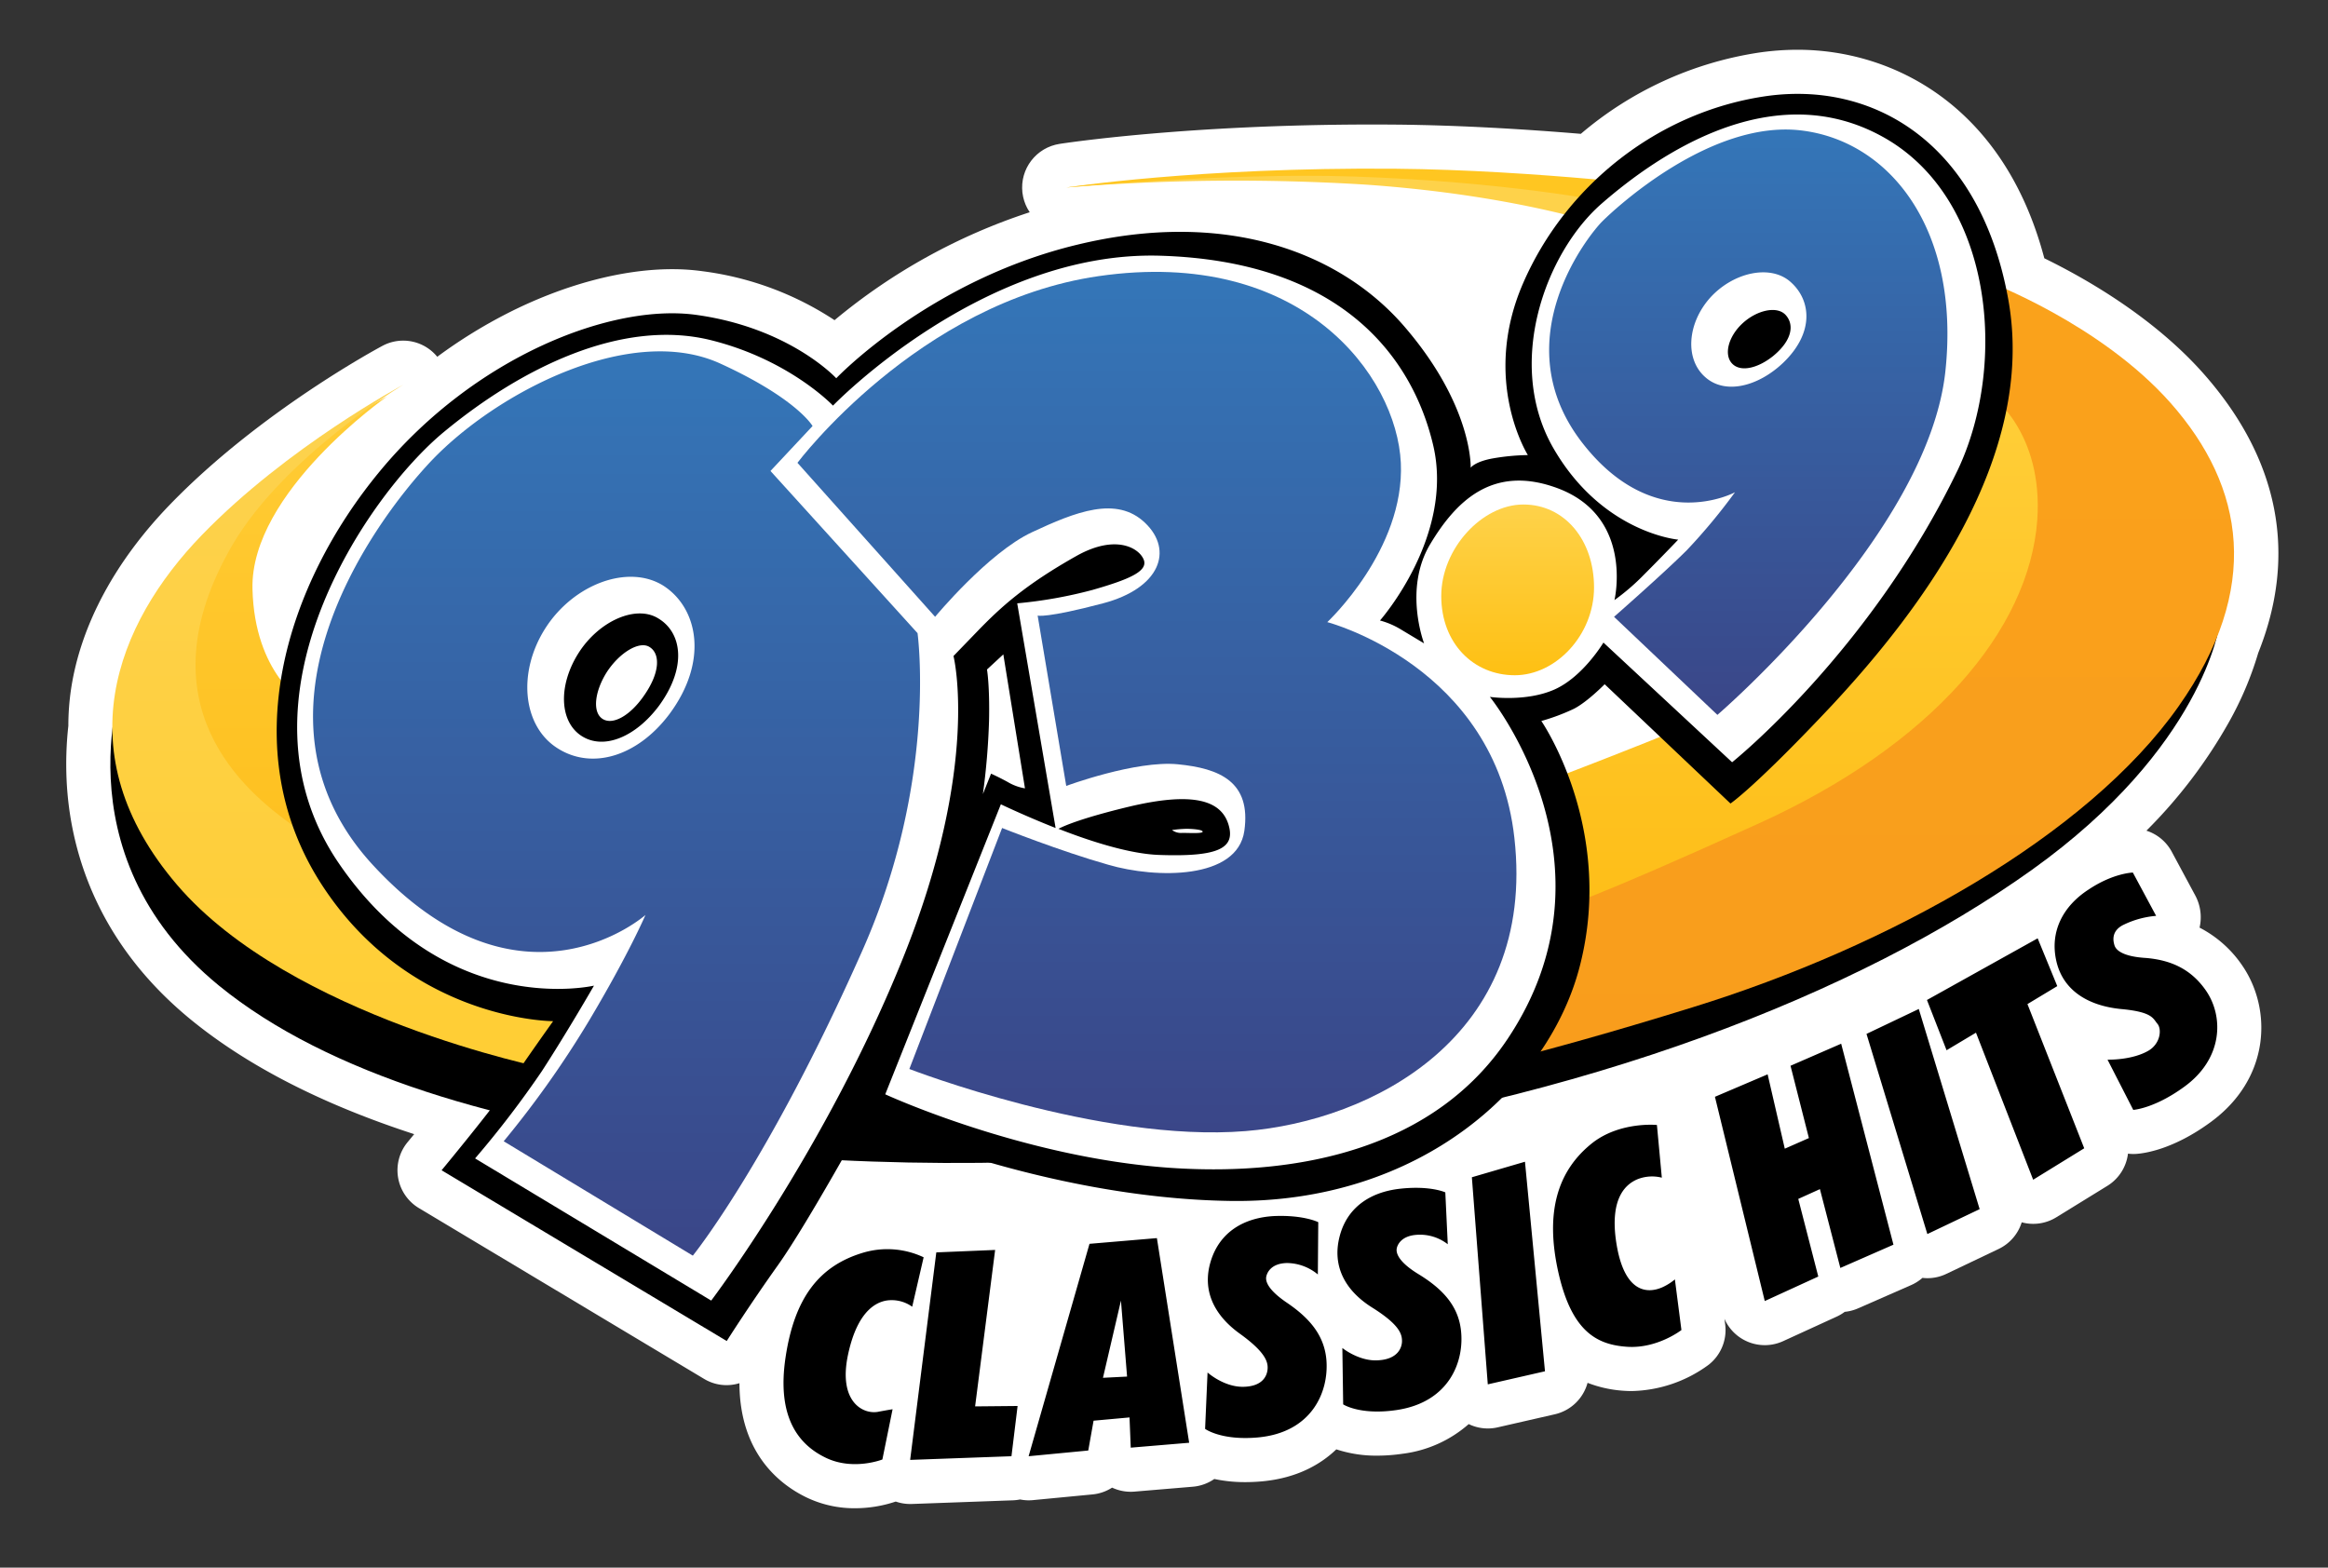
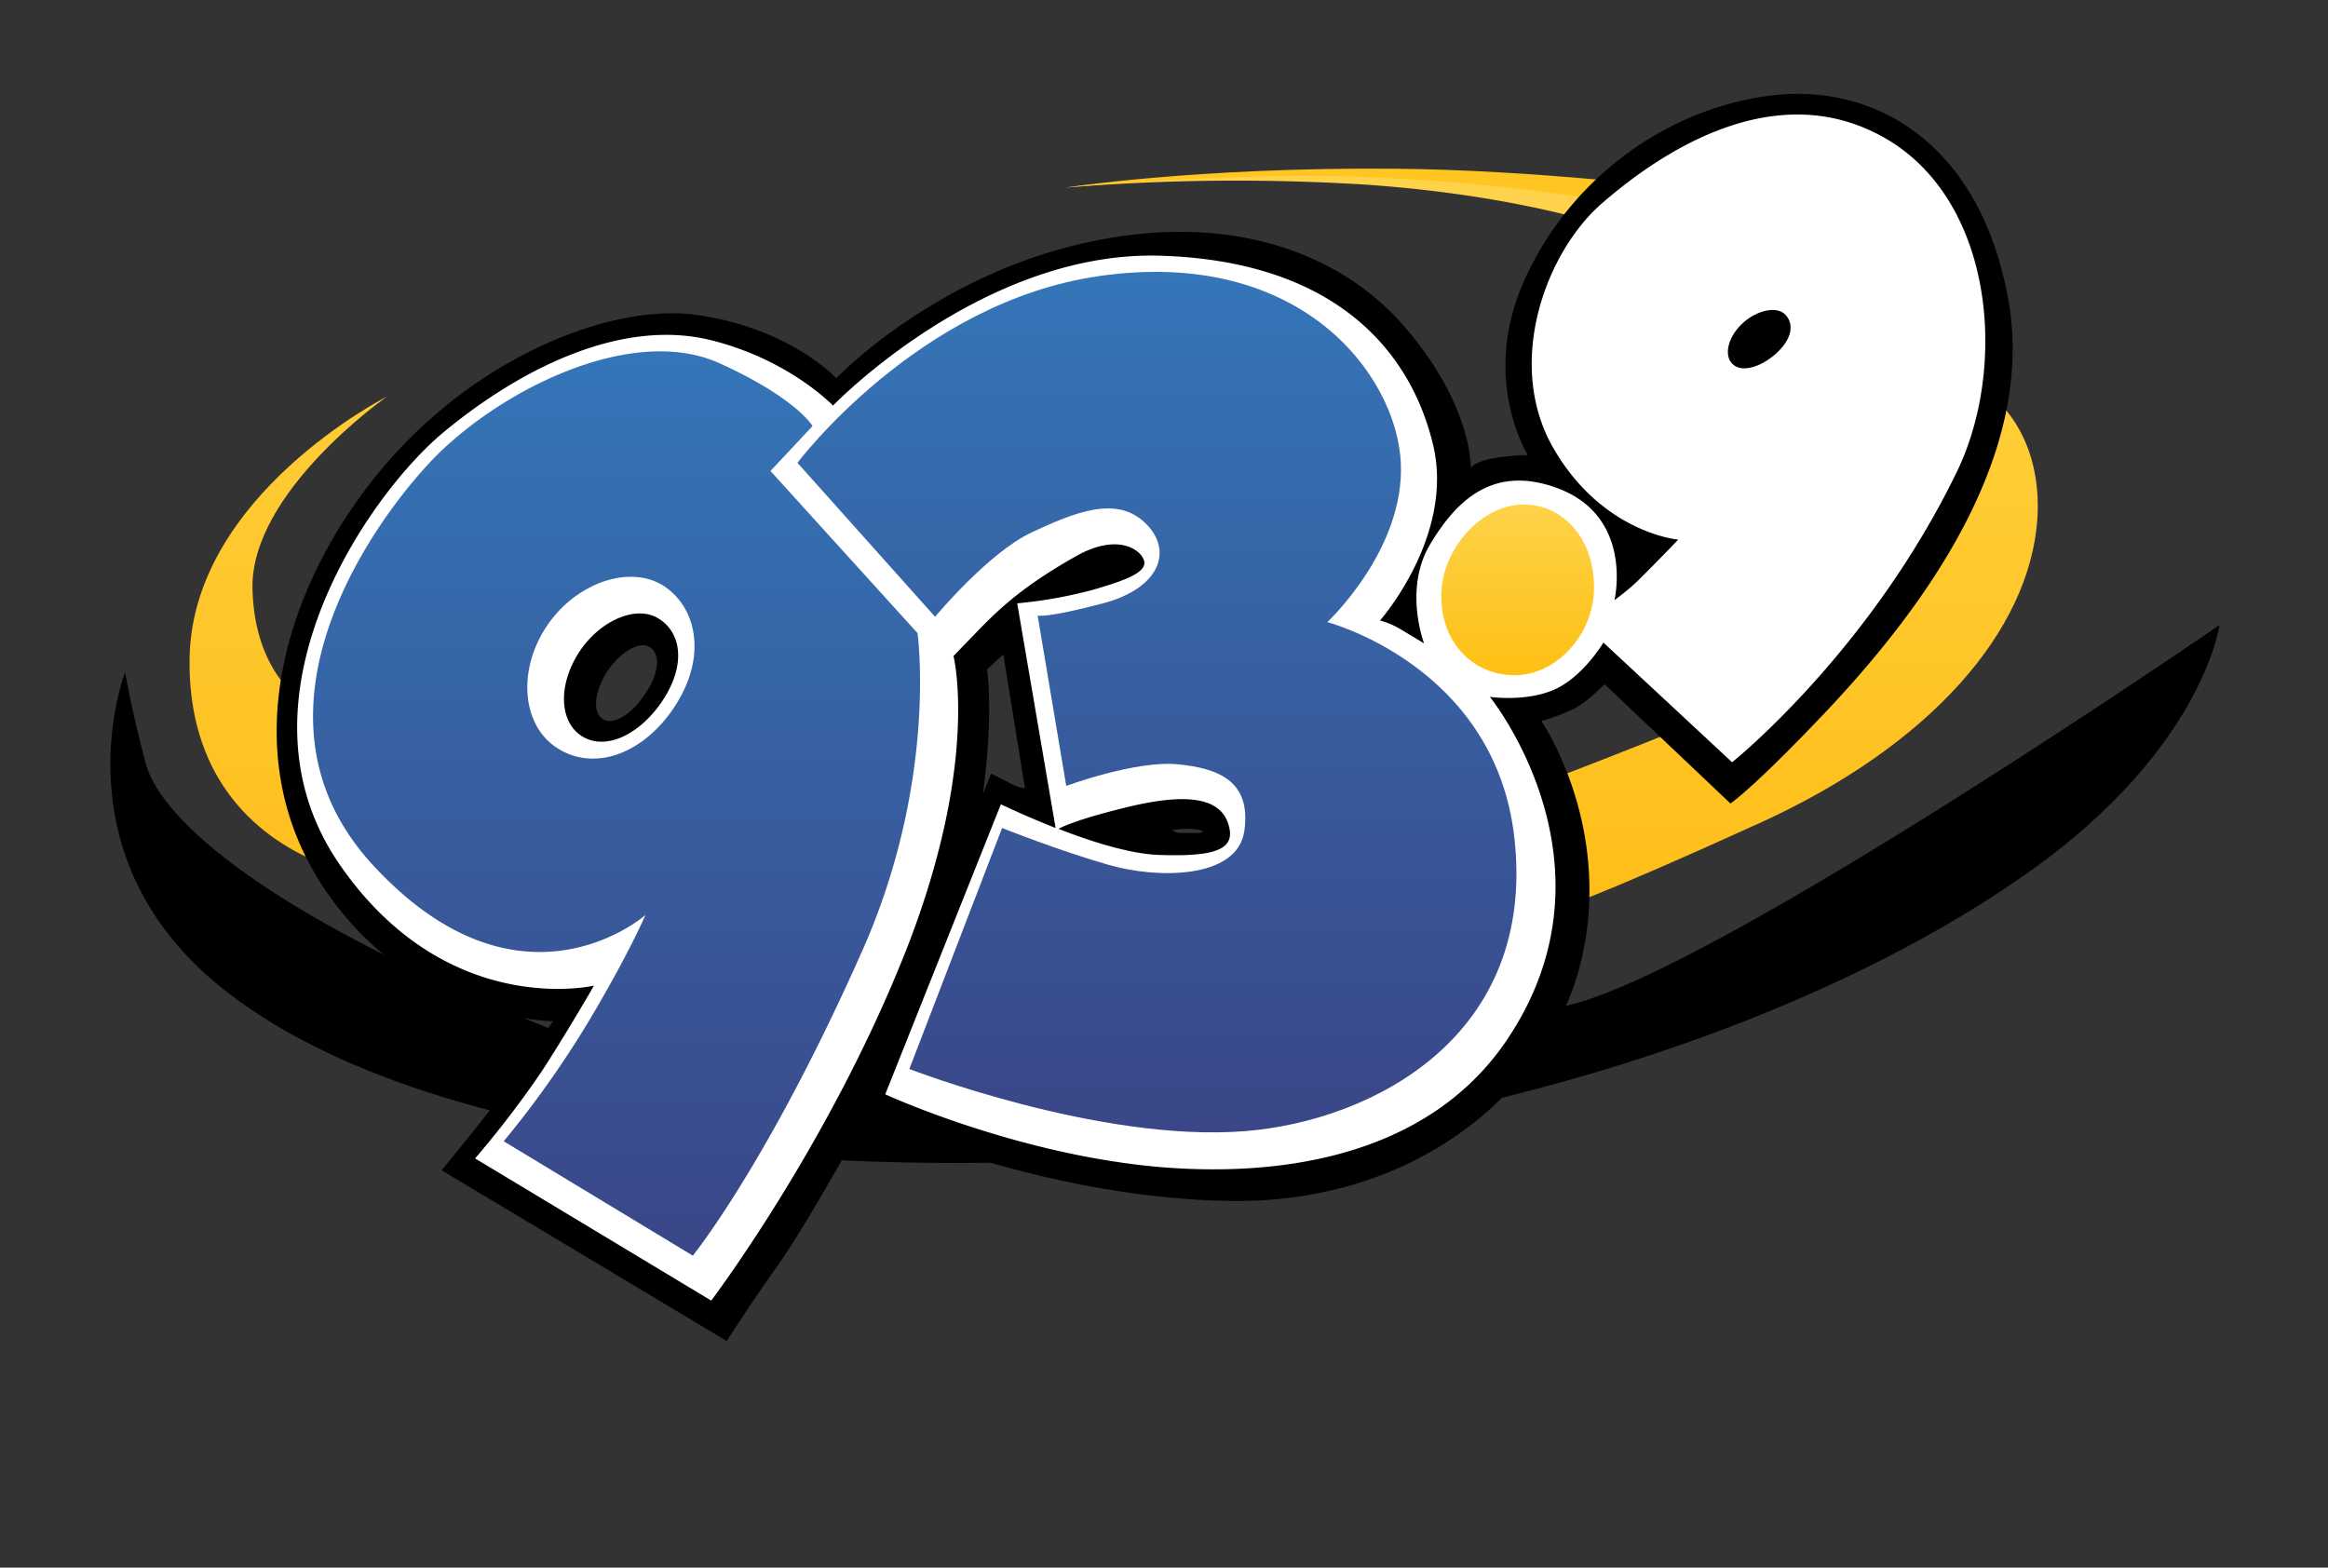
<svg xmlns="http://www.w3.org/2000/svg" viewBox="0 0 983 662">
  <rect x="0" y="0" width="983" height="662" fill="#333333" stroke="none" />
-   <path fill="#fff" d="M928.764 391.723a19.431 19.431 0 0 0-1.925-13.788l-9.831-18.284a18.6 18.6 0 0 0-10.684-8.868 209.839 209.839 0 0 0 34.628-45.45 141.999 141.999 0 0 0 12.59-29.622c16.618-41.489 8.9-81.737-23.123-117.964-20.933-23.613-49.24-39.9-67.207-48.681-17.046-64.588-64.01-88.052-104.18-88.054-5.685.006-11.36.44-16.98 1.297a150.723 150.723 0 0 0-74.546 34.209c-22.547-1.877-50.65-3.654-78.265-3.896-3.266-.027-6.49-.04-9.67-.04-78.687-.003-130.061 7.855-132.21 8.19-.243.038-.476.1-.717.148-.311.06-.625.116-.93.192-.293.073-.576.164-.862.25-.301.091-.604.176-.898.281-.282.1-.554.22-.83.333-.283.117-.568.228-.843.358-.273.128-.535.274-.8.415-.261.14-.526.274-.78.425-.262.156-.51.328-.764.496-.24.16-.484.314-.717.485-.246.18-.478.377-.715.569-.221.18-.446.354-.659.543-.227.203-.439.419-.655.632-.203.2-.41.394-.604.602-.204.22-.392.452-.585.681-.186.221-.377.437-.553.667-.178.231-.339.474-.505.714-.17.243-.343.482-.5.734-.152.24-.285.49-.424.738-.15.266-.307.528-.444.802-.124.246-.229.501-.342.753-.128.287-.262.571-.377.866-.098.253-.177.513-.264.771-.103.305-.212.607-.3.918-.072.258-.124.523-.186.785-.075.32-.157.638-.215.964-.047.263-.073.531-.108.797-.045.333-.097.664-.124 1.001-.02.267-.02.538-.029.808-.012.343-.032.685-.025 1.033.005.263.034.53.05.794.02.318.024.634.06.954.006.044.016.086.022.13.003.027.002.052.006.079.025.206.072.405.105.61.056.351.106.705.18 1.05.05.225.117.442.173.665.087.337.168.677.273 1.007.07.223.158.437.237.656.114.317.222.637.352.945.094.222.204.434.306.652.137.292.268.587.419.87.119.223.254.433.381.65.156.265.305.534.473.79.053.082.11.158.165.238a249.946 249.946 0 0 0-82.421 45.58 131.682 131.682 0 0 0-55.671-20.66 92.96 92.96 0 0 0-12.93-.872c-21.249-.001-45.983 6.64-69.646 18.7a211.853 211.853 0 0 0-29.511 18.293 18.564 18.564 0 0 0-23.133-4.62c-2.099 1.12-51.834 27.872-89.66 66.955-23.031 23.798-37.447 50.451-41.69 77.081a105.83 105.83 0 0 0-1.285 16.437 146.48 146.48 0 0 0-.716 23.32c1.366 27.513 11.588 67.337 52.532 100.81 23.965 19.57 55.559 35.725 94.213 48.294a940.908 940.908 0 0 1-2.773 3.367 18.63 18.63 0 0 0 4.776 27.863l120.398 72.11a18.338 18.338 0 0 0 14.94 1.821c.081 29.877 17.29 42.978 28.517 48.341a46.677 46.677 0 0 0 20.29 4.467 54.204 54.204 0 0 0 17.192-2.82 18.597 18.597 0 0 0 6.756 1.025l42.779-1.551c.997-.04 1.99-.16 2.968-.36 1.185.241 2.39.366 3.6.372.59 0 1.184-.027 1.779-.084l25.183-2.413a18.6 18.6 0 0 0 8.29-2.868 18.623 18.623 0 0 0 9.432 1.68l24.666-2.07a18.619 18.619 0 0 0 9.057-3.264 62.22 62.22 0 0 0 13.103 1.33c2.242 0 4.567-.106 6.947-.316 14.996-1.364 24.982-7.292 31.475-13.53a53.622 53.622 0 0 0 17.306 2.662 74.28 74.28 0 0 0 10.683-.803 51.947 51.947 0 0 0 27.905-12.522 18.543 18.543 0 0 0 12.21 1.38l24.15-5.519a18.63 18.63 0 0 0 13.83-13.287 51.322 51.322 0 0 0 15.436 3.365c1.083.073 2.153.109 3.209.108a56.663 56.663 0 0 0 32.443-11.072 18.625 18.625 0 0 0 7.023-17.078l-.302-2.343a18.597 18.597 0 0 0 24.771 9.42l22.599-10.35a18.58 18.58 0 0 0 3.407-2.022 18.55 18.55 0 0 0 5.63-1.476l22.425-9.831a18.575 18.575 0 0 0 4.763-3.04 18.396 18.396 0 0 0 10.09-1.688l22.08-10.522a18.595 18.595 0 0 0 9.75-11.255 18.522 18.522 0 0 0 14.601-2.117l21.563-13.282a18.605 18.605 0 0 0 8.707-13.601c.736.096 1.476.147 2.217.154.366 0 .732-.01 1.099-.032 3.34-.195 15.465-1.726 31.17-13.128 25.839-18.57 26.393-48.066 13.761-66.44a48.842 48.842 0 0 0-18.027-15.999Z" />
  <path d="M52.791 283.912S23.464 359.81 92.46 416.218c92.109 75.212 296.17 85.053 434.684 67.293 142.31-18.278 258.228-64.33 330.678-116.074 72.45-51.745 79.352-103.494 79.352-103.494S726.723 408.83 662.9 424.351c-63.824 15.522-299.626 62.602-430.03 10.33C102.293 382.41 66.76 342.044 61.587 322.551c-5.347-19.664-8.796-38.639-8.796-38.639Z" />
  <linearGradient id="a" x1="778.358" y1="118.868" x2="778.358" y2="452.991" gradientUnits="userSpaceOnUse" gradientTransform="translate(.013 -.036)">
    <stop offset="0" stop-color="#faa21b" />
    <stop offset="1" stop-color="#f99d1c" />
  </linearGradient>
-   <path fill="url(#a)" d="M839.375 118.87s47.436 17.77 77.103 51.235c31.565 35.708 38.463 78.487 3.444 128.164-38.469 54.68-122.13 101.422-205.274 127.12-70.724 21.903-101.256 27.594-101.256 27.594l20.185-76.414 152.834-70.199 50.546-115.051Z" />
  <linearGradient id="b" x1="121.699" y1="365.041" x2="121.699" y2="167.701" gradientUnits="userSpaceOnUse" gradientTransform="translate(.012 -.006)">
    <stop offset="0" stop-color="#fec01f" />
    <stop offset="1" stop-color="#ffcc35" />
  </linearGradient>
  <path fill="url(#b)" d="M128.343 296.68s-20.871-12.075-21.732-47.954c-1.033-40.881 56.755-81.243 56.755-81.243s-82.455 41.74-83.32 110.738c-.866 68.998 53.47 84.525 55.712 86.768 2.242 2.242-7.415-68.308-7.415-68.308Z" />
  <linearGradient id="c" x1="147.223" y1="451.064" x2="147.223" y2="162.48" gradientUnits="userSpaceOnUse" gradientTransform="translate(.014 -.007)">
    <stop offset="0" stop-color="#ffce34" />
    <stop offset="1" stop-color="#fdd24f" />
  </linearGradient>
-   <path fill="url(#c)" d="M230.108 451.068s-107.463-21.567-155.242-77.285c-47.778-55.718-25.869-110.398 10.357-147.827 36.225-37.43 85.043-63.475 85.043-63.475s-50.198 30.185-72.106 67.615c-39.332 67.616 5.86 104.36 25.006 118.16 36.395 26.221 123.848 83.321 123.848 83.321Z" />
  <linearGradient id="d" x1="757.28" y1="166.993" x2="757.28" y2="383.474" gradientUnits="userSpaceOnUse" gradientTransform="translate(.013 -.035)">
    <stop offset="0" stop-color="#ffce38" />
    <stop offset="1" stop-color="#febe18" />
  </linearGradient>
  <path fill="url(#d)" d="M840.753 166.997s22.079 15.525 19.49 52.612c-3.452 46.573-44.508 94.87-117.303 127.986-72.794 33.115-84.524 35.875-84.524 35.875l-4.31-53.991s73.312-27.596 105.224-43.637c31.912-16.04 70.727-83.657 70.727-83.657Z" />
  <path fill="#fed24a" d="M450.229 79.18s55.371-7.416 138.858-6.55a963.234 963.234 0 0 1 117.297 9.148l-24.668 14.834S643.423 82.638 576.84 77.977a889.694 889.694 0 0 0-126.611 1.202Z" />
  <path fill="#ffc621" d="M450.229 79.18s55.371-8.623 138.858-7.93c59.511.52 122.644 8.459 122.644 8.459l-33.464 5.518s-41.226-8.454-106.947-10.7C517.675 72.8 450.23 79.18 450.23 79.18Z" />
  <path d="M848 126.46c-12.072-66.928-57.782-92.632-103.148-85.734-45.367 6.898-84.007 37.945-101.776 78.998-17.769 41.053 2.067 72.448 2.067 72.448a94.083 94.083 0 0 0-14.662 1.38c-7.763 1.38-9.488 3.966-9.488 3.966s1.036-25.701-27.596-59.166c-26.735-31.396-75.033-50.373-138.512-35.023-62.444 15.004-101.775 56.4-101.775 56.4s-19.49-21.217-58.992-26.739c-35.533-5.004-93.148 17.246-133.341 65.542-40.194 48.297-62.104 118.157-24.675 175.427 37.429 57.27 97.457 57.272 97.457 57.272s-10.868 15.18-17.768 25.529c-6.9 10.35-29.326 37.43-29.326 37.43l120.398 72.108s9.488-15.006 21.909-32.428c12.42-17.594 36.571-61.579 36.571-61.579s73.827 33.64 154.037 34.851c80.21 1.211 134.893-48.292 147.832-99.695 14.665-57.958-16.382-102.98-16.382-102.98a86.956 86.956 0 0 0 13.8-5.175c5.692-2.932 12.938-10.349 12.938-10.349l53.126 50.371s10.35-6.9 42.78-41.397C810.39 258.245 860.071 193.39 848 126.461ZM271.687 294.1c-5.693 8.107-12.938 12.246-17.25 9.486-4.312-2.76-3.45-11.385 1.726-19.664 5.347-8.28 13.8-13.454 18.112-10.694 4.485 2.76 4.657 10.695-2.588 20.872Zm153.691 36.058c-3.795-2.07-6.9-3.45-6.9-3.45l-3.45 8.624a293.956 293.956 0 0 0 2.589-30.703c.346-15.18-.862-21.907-.862-21.907l6.9-6.382 9.14 56.578a21.213 21.213 0 0 1-7.417-2.76Zm73.827 21.565a6.242 6.242 0 0 1-4.312-1.207c2-.295 4.016-.468 6.037-.518 2.587 0 6.9.346 6.9 1.208 0 .863-5.52.518-8.625.517Z" />
  <path fill="#fff" d="M795.047 57.806c-46.572-25.877-94.873 7.413-118.678 28.11-23.805 20.7-41.057 67.79-20.359 103.497 20.698 35.707 52.61 38.469 52.61 38.469s-6.9 7.244-14.318 14.661a93.445 93.445 0 0 1-12.593 10.867s8.626-36.224-25.527-47.783c-26.219-8.97-41.4 6.036-52.267 24.147-11.386 18.974-2.59 41.916-2.59 41.916l-9.486-5.692a33.712 33.712 0 0 0-9.143-3.968s31.569-35.705 22.428-74.172c-9.14-38.467-40.188-77.625-115.223-79.87-75.035-2.246-138.171 63.299-138.171 63.299s-18.284-19.32-51.402-27.602c-37.949-9.489-80.729 12.071-112.986 38.807-32.258 26.735-91.428 112.807-44.34 181.98 45.363 66.412 107.807 51.753 107.807 51.753s-11.213 19.491-22.08 36.223a415.925 415.925 0 0 1-28.12 36.74l99.7 60.033s48.647-64.166 81.08-144.892c32.777-81.589 21.222-127.3 21.222-127.3l10.005-10.35c10.005-10.349 20.183-19.663 41.918-31.91 16.905-9.486 26.737-3.103 28.461 1.727 1.725 4.83-6.555 8.28-21.562 12.591a189.845 189.845 0 0 1-31.912 5.691l16.21 94.873c-13.109-5.175-23.114-10.006-23.114-10.006l-48.821 122.47s57.957 26.739 120.4 31.054c55.888 3.797 111.95-8.965 142.31-54.33 49.683-74.17-7.41-144.55-7.41-144.55s15.18 2.243 27.254-3.104c12.075-5.347 20.7-19.836 20.7-19.836l54.334 50.543s58.306-46.57 95.395-123.674c21.047-44.675 14.84-114.536-31.732-140.412ZM278.241 298.067c-9.66 12.937-23.115 18.801-32.602 12.763-9.487-6.037-10.003-21.39-1.378-35.016 8.625-13.627 24.495-20.698 33.982-14.488 9.487 5.865 12.074 20.182-.002 36.741Zm211.476 62.97c-12.42-.345-29.151-5.693-42.778-11.041 2.587-1.38 10.35-4.657 29.67-9.313 27.426-6.554 38.983-2.586 42.088 7.419 3.104 10.005-3.968 13.8-28.98 12.936Zm259.097-210.776c-6.382 5.174-13.8 7.071-17.422 3.276s-1.552-11.557 4.486-17.077c6.037-5.52 14.49-7.416 18.112-3.449 3.622 3.968 2.932 10.523-5.176 17.25Z" />
  <linearGradient id="e" x1="488.518" y1="114.809" x2="488.518" y2="478.187" gradientUnits="userSpaceOnUse" gradientTransform="translate(.014 -.022)">
    <stop offset="0" stop-color="#3476b8" />
    <stop offset="1" stop-color="#3a4688" />
  </linearGradient>
  <path fill="url(#e)" d="m336.722 195.436 58.128 65.033s22.425-27.08 40.883-35.705c18.457-8.624 35.707-15.523 47.78-3.965 12.075 11.558 6.382 27.6-17.768 33.98-24.15 6.382-27.6 5.174-27.6 5.174l12.072 71.931s29.325-10.866 47.092-9.14c17.767 1.726 31.048 7.419 28.115 28.118-2.933 20.7-37.432 20.18-57.441 14.315-20.182-5.694-44.848-15.527-44.848-15.527l-39.161 101.77s80.553 31.225 141.962 26.226c53.128-4.31 122.99-39.668 113.507-123.846-8.104-72.621-78.998-91.081-78.998-91.081s32.775-30.53 31.052-67.272c-1.724-36.741-41.912-91.252-127.643-78.836-76.243 11.036-127.132 78.825-127.132 78.825Z" />
  <linearGradient id="f" x1="738.213" y1="54.695" x2="738.213" y2="301.883" gradientUnits="userSpaceOnUse" gradientTransform="translate(.008 -.034)">
    <stop offset="0" stop-color="#3476b8" />
    <stop offset="1" stop-color="#3a4688" />
  </linearGradient>
-   <path fill="url(#f)" d="m725.175 301.883-43.639-41.401s21.218-18.629 30.705-28.115a247.277 247.277 0 0 0 20.356-24.494s-33.81 18.456-64.34-20.702c-33.634-43.125 2.592-87.972 8.284-93.664 5.693-5.692 45.714-42.777 83.662-38.463 37.949 4.314 67.616 42.092 61.231 101.775-7.42 68.825-96.259 145.064-96.259 145.064Zm-3.096-176.118c-9.66 10.867-10.696 25.874-2.072 33.464 8.452 7.59 22.424 3.969 32.947-6.036 13.283-12.764 11.73-26.39 3.279-33.981-8.452-7.763-24.322-4.314-34.154 6.553Z" />
  <linearGradient id="g" x1="260.336" y1="148.375" x2="260.336" y2="530.245" gradientUnits="userSpaceOnUse" gradientTransform="translate(.016 -.012)">
    <stop offset="0" stop-color="#3476b8" />
    <stop offset="1" stop-color="#3a4688" />
  </linearGradient>
  <path fill="url(#g)" d="m343.105 179.911-17.768 18.974 62.095 68.483s8.622 62.099-23.293 134.028c-39.678 89.523-71.591 128.85-71.591 128.85l-79.863-48.302a416.76 416.76 0 0 0 36.226-51.23c16.733-28.115 23.634-44.33 23.634-44.33s-52.613 46.572-115.053-21.05c-57.783-62.617-2.236-142.308 24.674-170.768 27.6-28.978 84.18-58.3 121.956-41.048 32.429 14.836 38.983 26.393 38.983 26.393Zm-112.816 85.38c-11.903 18.629-9.661 41.398 5.173 50.714 14.661 9.315 33.809 3.279 47.092-14.315 16.733-22.424 12.249-44.848-2.413-54.336-14.834-9.315-37.949-.692-49.852 17.937Z" />
  <linearGradient id="h" x1="640.828" y1="213.044" x2="640.828" y2="285.061" gradientUnits="userSpaceOnUse" gradientTransform="translate(.011 -.03)">
    <stop offset="0" stop-color="#fed24a" />
    <stop offset="1" stop-color="#fec013" />
  </linearGradient>
  <path fill="url(#h)" d="M673.084 248.062c0 20.01-16.043 37.086-33.465 37.085-17.422-.001-31.049-13.456-31.048-33.466.001-20.01 17.251-38.638 34.673-38.637 17.422 0 29.841 15.008 29.84 35.018Z" />
-   <path d="m384.311 616.498 11.044-87.627 24.84-1.034-8.456 66.065 17.94-.172-2.59 21.217ZM628.22 584.597l-6.723-87.455 22.425-6.554 8.448 88.49ZM777.086 535.443l-8.623-33.292-9.143 4.14 8.45 32.774-22.596 10.349-21.04-86.249 22.251-9.486 7.244 31.394 10.177-4.484-7.76-30.532 21.39-9.314 22.074 84.869ZM813.828 521.128l-25.698-84.524 22.08-10.521 25.698 84.524ZM858.505 498.188l-24.146-62.1-12.42 7.417-8.28-21.217 46.748-26.044 8.279 20.182-12.593 7.589 23.974 60.892ZM385.177 551.812a14.91 14.91 0 0 0-9.315-2.76c-4.312.172-13.455 2.76-17.768 22.94-4.313 20.183 6.554 25.53 12.936 24.15 3.622-.69 5.865-1.034 5.865-1.034l-4.313 21.217s-12.248 4.829-23.805-.691-20.87-17.078-17.075-42.435c3.796-25.356 14.319-38.638 32.604-44.157a35.909 35.909 0 0 1 25.701 1.899ZM701.707 497.318a16.697 16.697 0 0 0-10.35.69c-3.967 1.725-12.074 6.899-8.798 27.254 3.276 20.182 12.591 21.39 19.491 18.285a22.915 22.915 0 0 0 5.175-3.277l2.759 21.39s-10.178 7.934-22.942 7.07c-12.592-.863-23.287-6.21-28.978-31.222-5.691-25.185-.688-42.952 14.32-54.853 11.73-9.142 27.254-7.589 27.254-7.589ZM477.459 611.327l-.517-12.764-15.18 1.379-2.243 12.592-25.184 2.414 25.706-89.697 28.461-2.413 13.623 86.42ZM465.73 581.83l10.178-.517-2.586-32.084ZM556.638 516.114l-.173 22.079a20.634 20.634 0 0 0-13.11-4.83c-6.727.172-8.28 4.139-8.625 5.519-.345 1.38-.517 5.002 8.624 11.212 9.142 6.21 15.87 13.456 16.731 24.323 1.035 13.455-6.21 30.531-28.98 32.6-15.525 1.38-22.252-3.623-22.252-3.623l1.036-23.804s6.9 6.21 15.18 6.038c8.28-.173 10.004-4.83 10.177-7.59.173-2.76-.69-6.9-11.73-14.835-11.038-7.935-16.04-18.458-12.245-30.704 3.796-12.247 13.973-18.284 26.738-18.974 12.592-.517 18.63 2.589 18.63 2.589ZM610.285 503.524l1.034 21.907a19.09 19.09 0 0 0-13.282-3.968c-6.728.517-8.108 4.657-8.28 5.864-.173 1.208-.173 5.003 9.141 10.695 9.315 5.693 16.56 12.593 17.939 23.288 1.724 13.282-4.659 30.876-27.256 34.153-15.352 2.241-22.424-2.416-22.424-2.416l-.344-23.805s7.244 5.866 15.352 5.176c8.107-.517 9.832-5.347 9.832-8.107 0-2.932-1.034-6.9-12.591-14.145-11.557-7.245-16.904-17.595-13.798-29.842 3.105-12.42 12.938-18.974 25.702-20.353 12.765-1.38 18.975 1.553 18.975 1.553ZM900.6 368.474l9.831 18.285a38.685 38.685 0 0 0-13.455 3.621c-6.037 2.76-4.485 7.59-4.14 8.797.345 1.208 2.07 4.658 13.11 5.348 10.867.863 19.319 4.831 25.528 13.801 7.59 11.04 7.243 28.807-9.317 40.708-12.592 9.142-21.39 9.66-21.39 9.66l-10.866-21.218s10.523.345 17.595-3.967c4.83-3.104 5.348-8.97 3.45-11.212-1.897-2.242-2.07-5.002-15.524-6.21-13.454-1.38-24.149-7.591-27.08-20.01-2.932-12.42 2.588-23.288 13.455-30.36 10.523-7.071 18.803-7.243 18.803-7.243Z" />
</svg>